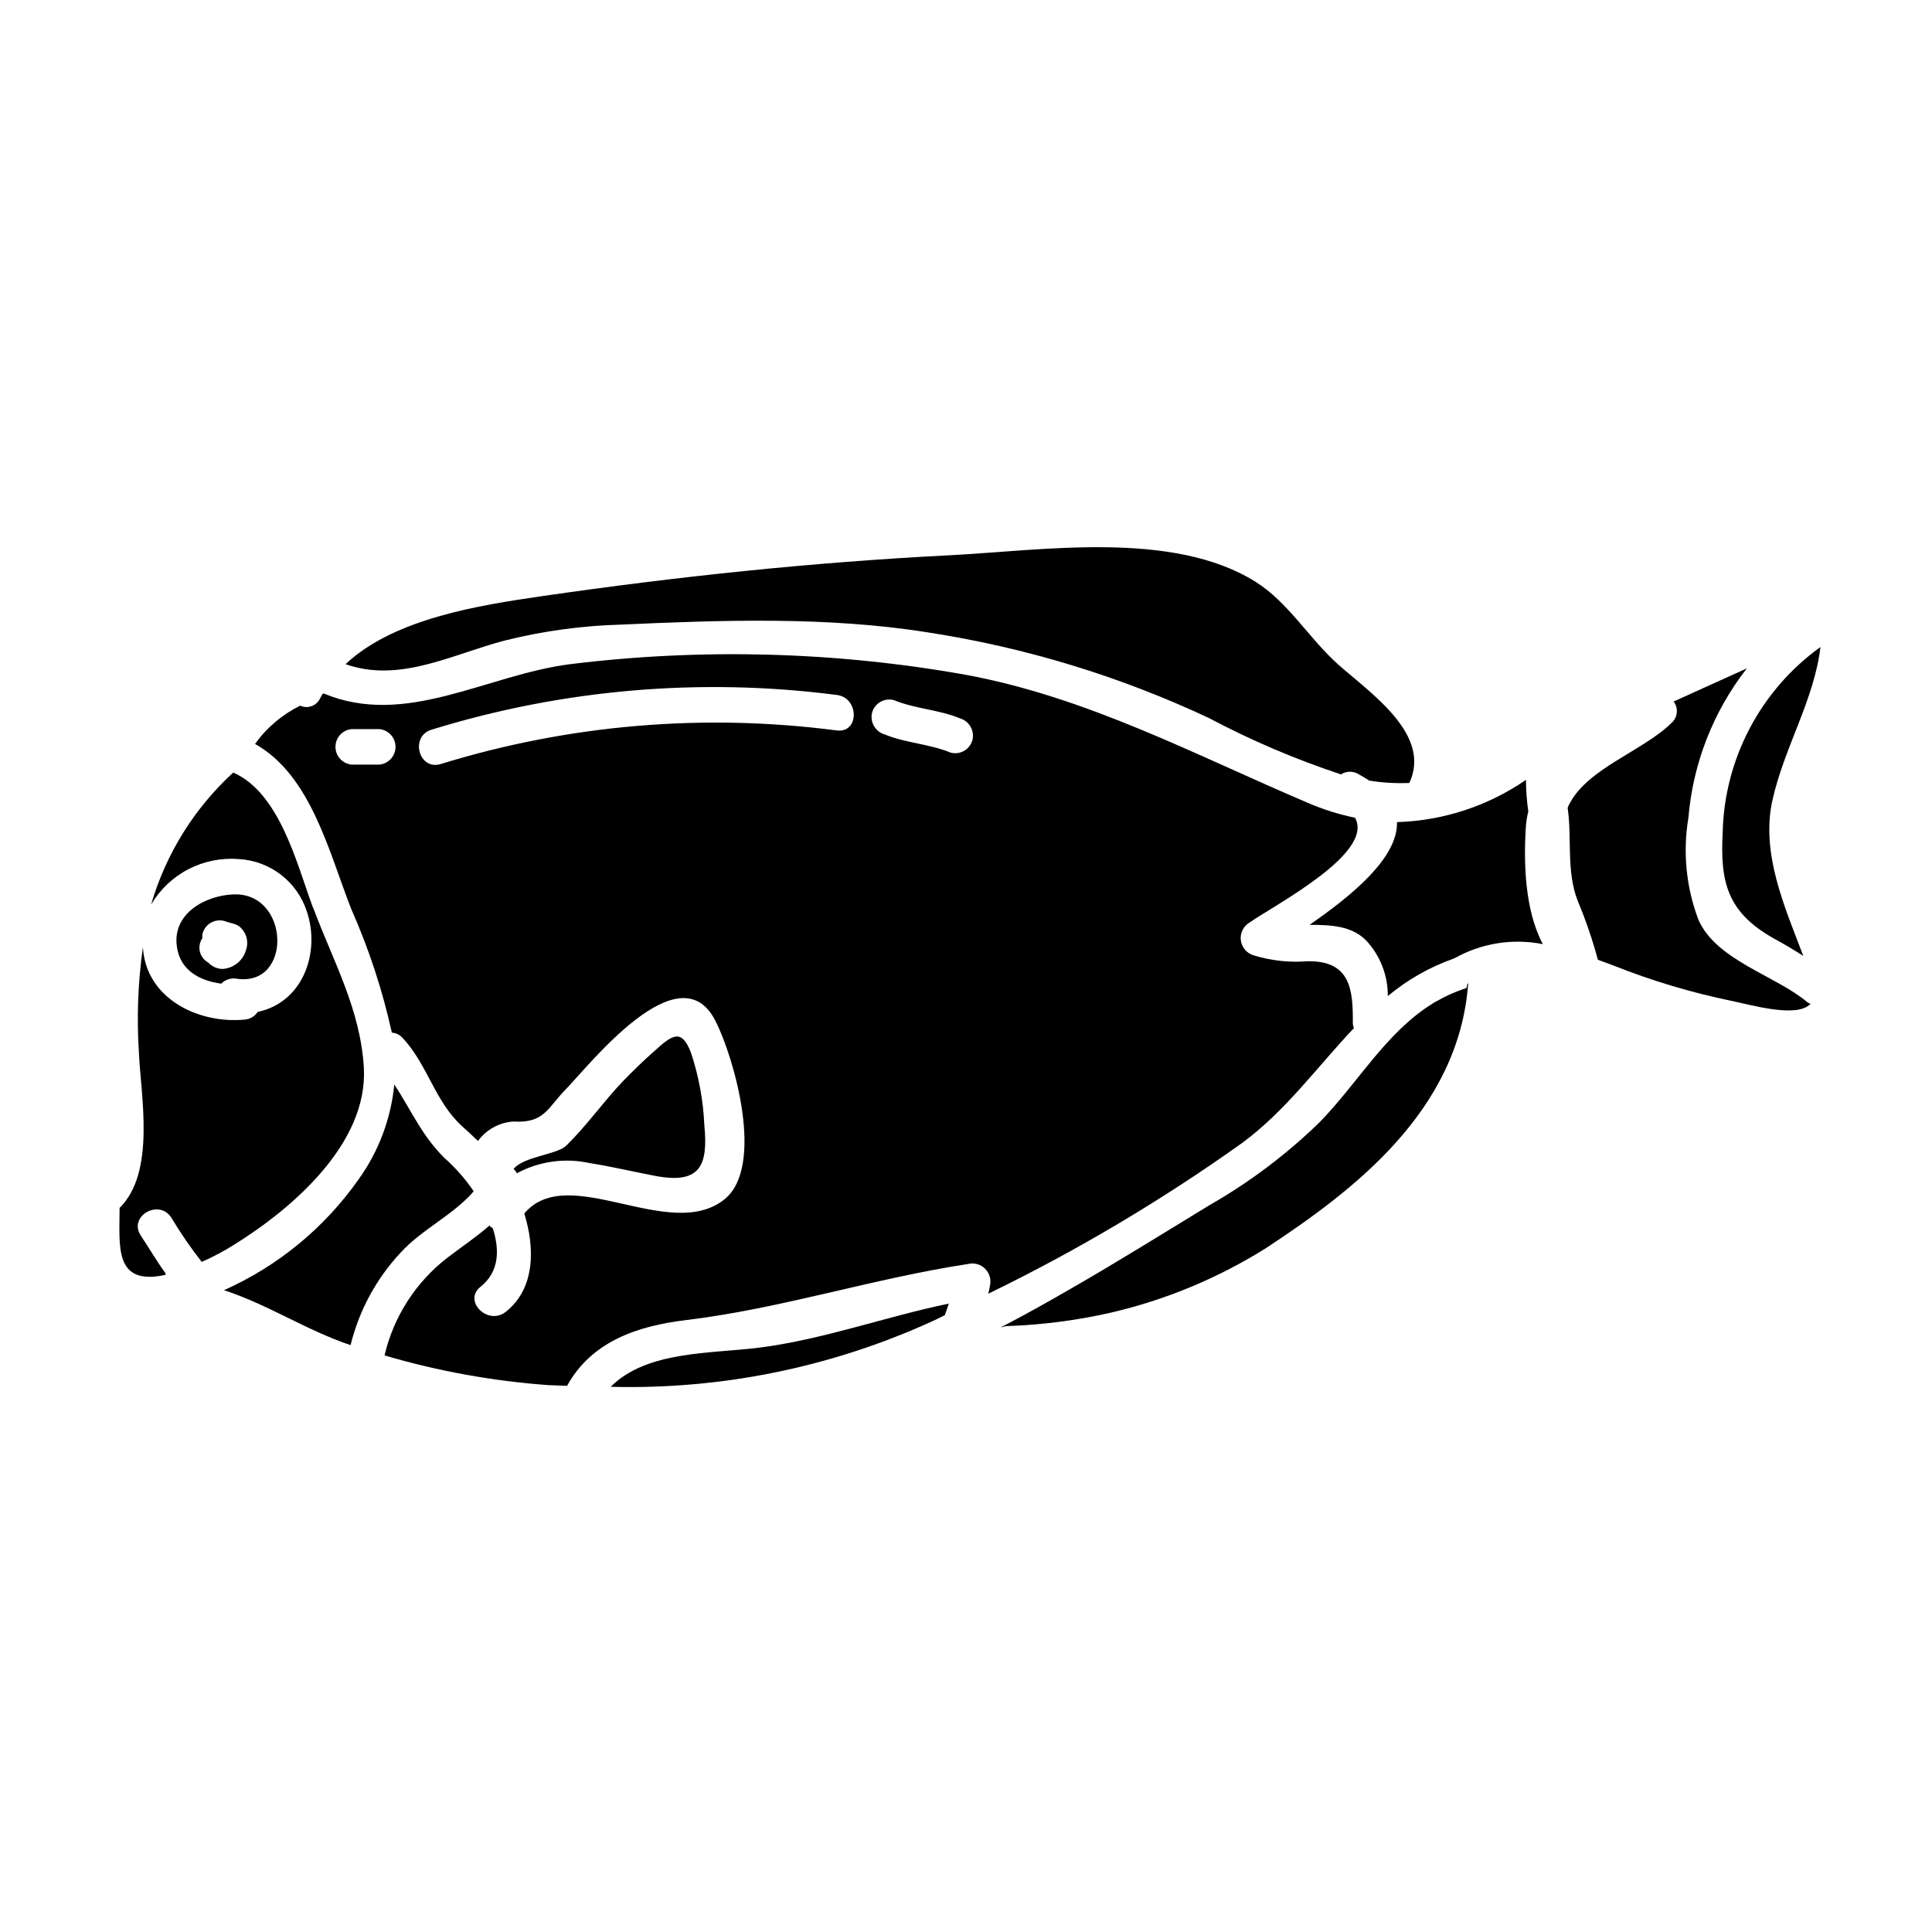
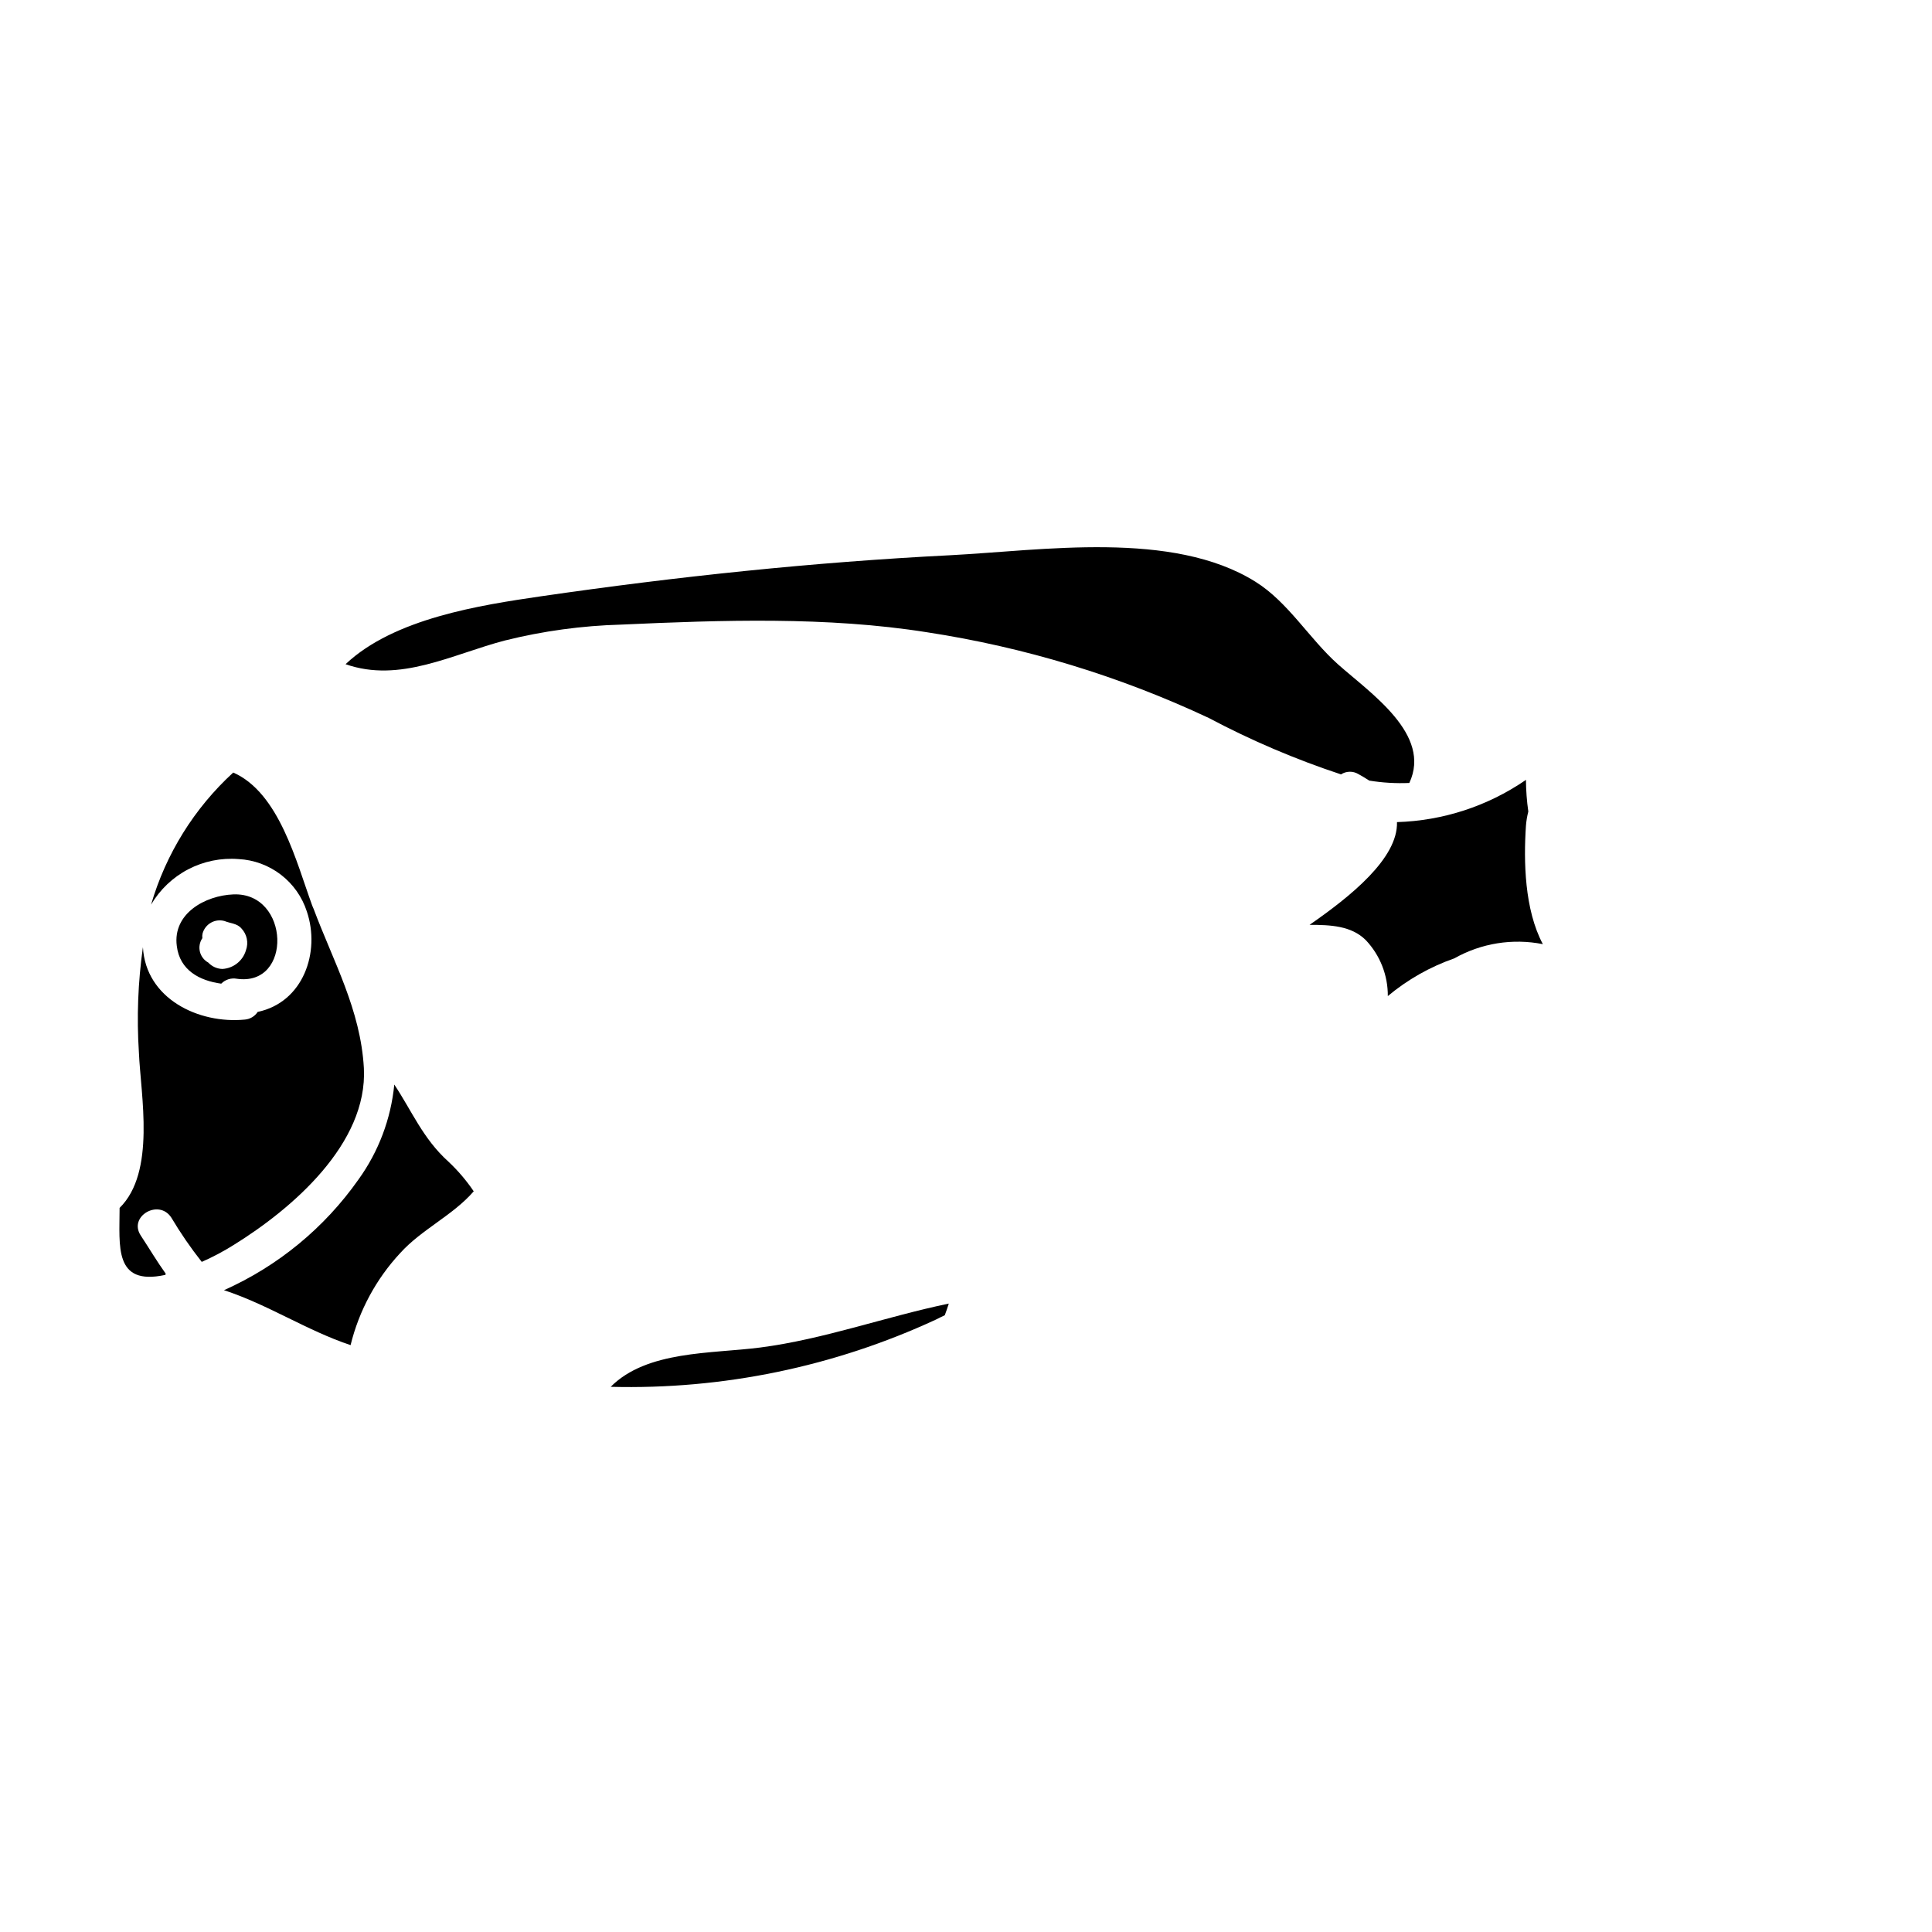
<svg xmlns="http://www.w3.org/2000/svg" fill="#000000" width="800px" height="800px" version="1.1" viewBox="144 144 512 512">
  <g>
    <path d="m305.84 511.52c29.715 0.773 59.207-5.32 86.176-17.812 0.789-0.395 1.547-0.789 2.363-1.156 0.395-1.016 0.723-2.078 1.062-3.09-16.75 3.477-33.062 9.445-49.918 11.637-13.031 1.688-30.074 0.77-39.684 10.422z" />
    <path d="m269.54 459.71c-1.938-2.863-4.188-5.504-6.711-7.871-6.758-6.082-9.75-13.562-14.34-20.422-0.883 9.094-4.164 17.785-9.508 25.191-9.016 12.805-21.328 22.93-35.629 29.305 11.688 3.812 21.918 10.672 33.555 14.562 2.238-9.133 6.773-17.543 13.176-24.426 5.648-6.246 14.004-10.016 19.457-16.34z" />
    <path d="m202.63 404.68c1.066-1.086 2.606-1.574 4.106-1.305 14.871 2.172 14.094-22.93-0.871-22.352-7.477 0.289-16.137 5.07-15.012 13.66 0.77 6.469 6.082 9.223 11.777 9.996zm-4.941-13.324c0.699-2.5 3.289-3.969 5.793-3.281 1.496 0.625 3.383 0.625 4.492 1.969v-0.004c1.473 1.543 1.938 3.789 1.203 5.793-0.824 2.809-3.332 4.793-6.258 4.949-1.418-0.039-2.758-0.648-3.719-1.688-1.117-0.605-1.922-1.652-2.223-2.883-0.301-1.234-0.066-2.535 0.648-3.586-0.055-0.422-0.031-0.852 0.062-1.27z" />
-     <path d="m600.52 364.8c-0.676 12.988 1.254 20.953 13.469 27.855 2.754 1.496 5.356 3.043 7.914 4.684-5.019-13.184-11.344-27.328-8.156-41.422s11.02-26.406 12.695-40.453c-15.918 11.457-25.52 29.73-25.922 49.336z" />
    <path d="m277.84 313.73c10.086-2.512 20.41-3.918 30.801-4.203 26.648-1.207 54.504-2.172 81.008 2.027 25.852 3.953 51.004 11.602 74.68 22.711 11.246 5.961 22.969 10.965 35.051 14.957 1.387-0.902 3.164-0.941 4.586-0.094 1.051 0.578 2.016 1.156 2.898 1.734l-0.004 0.004c3.512 0.57 7.074 0.781 10.629 0.629 5.988-12.844-10.137-23.656-18.895-31.43-7.629-6.809-13.23-16.512-21.918-21.918-21.965-13.711-56.387-8.266-80.91-7-36.254 1.836-72.367 5.648-108.29 10.863-16.172 2.363-39.012 5.84-51.898 18.008 14.402 5.055 28.227-2.621 42.258-6.289z" />
    <path d="m240.43 427.04c-0.871-15.449-8.062-28.145-13.324-42.195-0.164-0.344-0.312-0.699-0.438-1.062-4.102-11.203-8.66-29.688-20.859-35.051-10.324 9.457-17.855 21.566-21.773 35.004 2.34-3.984 5.758-7.231 9.855-9.367 4.102-2.133 8.719-3.07 13.324-2.703 4.074 0.207 7.984 1.648 11.219 4.133s5.637 5.891 6.887 9.773c3.621 10.719-0.918 24.043-13.035 26.598-0.754 1.16-2 1.906-3.375 2.027-12.312 1.207-26.266-5.551-27.035-19.164h-0.004c-1.305 9.223-1.664 18.559-1.062 27.855 0.484 11.441 4.539 31.715-5.117 41.227v0.098c0 10.039-1.543 20.566 12.02 17.668 0.395-0.047-0.094-0.191 0.242-0.293-2.363-3.281-4.434-6.801-6.664-10.18-3.328-5.07 4.828-9.801 8.113-4.723 2.43 4.082 5.121 8 8.062 11.73 2.953-1.297 5.812-2.816 8.543-4.535 15.352-9.523 35.484-26.758 34.422-46.84z" />
-     <path d="m405.9 486.85c23.512-11.422 46.027-24.793 67.305-39.973 11.488-8.449 19.941-20.227 29.594-30.414h0.004c-0.176-0.43-0.277-0.887-0.293-1.352 0.051-8.547-0.434-16.605-12.066-16.367-4.805 0.375-9.637-0.156-14.242-1.574-1.809-0.543-3.125-2.098-3.367-3.969-0.238-1.871 0.645-3.711 2.258-4.691 6.758-4.723 33.258-18.441 27.996-27.809v0.004c-4.309-0.883-8.516-2.211-12.551-3.961-29.977-12.746-58.254-27.945-90.711-33.938-34.562-6.141-69.852-7.086-104.7-2.797-22.16 2.797-43.547 16.895-65.336 7.769-0.098 0.051-0.191 0.051-0.293 0.098-0.191 0.395-0.434 0.723-0.625 1.109h-0.004c-0.426 0.98-1.23 1.75-2.231 2.129-1 0.383-2.109 0.344-3.082-0.102-4.762 2.344-8.875 5.828-11.969 10.141 14.918 8.352 19.648 28.965 25.535 43.836 4.652 10.504 8.242 21.449 10.719 32.668 1.07 0.082 2.07 0.566 2.801 1.352 6.691 7.086 8.547 16.895 15.883 23.512 1.453 1.305 2.852 2.606 4.152 3.859h-0.004c2.207-3.043 5.664-4.938 9.418-5.164 8.207 0.531 9.125-3.766 13.809-8.496 6.133-6.277 30.125-37 39.684-18.199 5.023 9.84 13.18 38.621 2.414 47.312-14.531 11.637-41.469-10.094-53.055 3.766 2.848 9.172 2.898 19.887-4.926 26.066-4.723 3.715-11.414-2.898-6.664-6.664 4.926-3.91 5.117-9.703 3.234-15.496-0.332-0.184-0.629-0.43-0.871-0.723-3.477 3.043-7.387 5.648-11.102 8.496-8.395 6.453-14.297 15.613-16.707 25.922 14.16 4.176 28.727 6.812 43.449 7.875 1.688 0.047 3.281 0.141 4.926 0.191 6.418-11.688 18.539-15.887 31.574-17.43 25.391-3.09 49.48-11.02 74.73-14.871 1.621-0.383 3.324 0.102 4.5 1.285 1.172 1.184 1.645 2.891 1.246 4.512-0.082 0.734-0.277 1.41-0.438 2.086zm-161.42-140.22h-7.238c-2.453-0.199-4.34-2.246-4.34-4.707 0-2.457 1.887-4.508 4.34-4.707h7.238c2.449 0.199 4.336 2.25 4.336 4.707 0 2.461-1.887 4.508-4.336 4.707zm121.3-9.055-0.004 0.004c-35.219-4.602-71.016-1.57-104.96 8.891-5.812 1.812-8.266-7.277-2.504-9.078 34.742-10.738 71.391-13.883 107.45-9.219 5.957 0.711 6.027 10.133 0.008 9.406zm35.918 2.578-0.004 0.004c-0.695 2.5-3.285 3.973-5.789 3.289-5.641-2.328-11.859-2.504-17.5-4.828-2.469-0.742-3.914-3.293-3.289-5.789 0.703-2.5 3.289-3.965 5.793-3.285 5.641 2.328 11.859 2.5 17.5 4.824v0.004c2.473 0.738 3.922 3.297 3.285 5.801z" />
-     <path d="m300.25 452.23c5.902 0.918 11.684 2.316 17.57 3.43 11.781 2.172 13.855-2.797 12.844-13.422l-0.004-0.004c-0.285-6.586-1.488-13.102-3.574-19.355-2.512-6.418-4.973-4.586-9.609-0.395-2.945 2.606-5.742 5.309-8.445 8.109-5.262 5.512-9.656 11.879-15.062 17.09-2.363 2.269-11.152 2.801-13.855 6.086h0.004c0.34 0.344 0.633 0.73 0.867 1.156 5.891-3.176 12.727-4.133 19.266-2.695z" />
    <path d="m548.39 362.83c0.102-1.273 0.312-2.531 0.629-3.769-0.398-2.781-0.609-5.586-0.629-8.398-0.094 0-0.094 0.098-0.191 0.145h-0.004c-10.035 6.859-21.828 10.695-33.98 11.059 0.289 9.605-12.363 19.742-23.176 27.227 5.555 0 11.102 0.238 14.918 4.055v-0.004c3.781 4.008 5.867 9.316 5.828 14.824 5.223-4.367 11.191-7.75 17.621-9.992 7.121-4.019 15.441-5.359 23.465-3.769-4.875-9.16-5.109-21.961-4.481-31.375z" />
-     <path d="m594.1 387.74c-3.266-8.617-4.18-17.949-2.652-27.035 1.207-14.422 6.59-28.18 15.496-39.586-6.469 2.945-12.938 5.84-19.41 8.785h0.004c1.309 1.738 1.078 4.188-0.531 5.648-7.531 7.434-22.109 11.973-27.031 21.387h-0.004c-0.215 0.367-0.395 0.754-0.531 1.16 1.207 8.207-0.434 16.75 2.703 24.719v-0.004c2.117 5.059 3.891 10.25 5.312 15.543 1.402 0.484 2.797 1.016 4.199 1.547 10.074 4 20.48 7.117 31.094 9.316 5.648 1.156 17.43 4.633 21.051 0.82-0.285-0.125-0.559-0.27-0.824-0.434-8.305-7.047-24.137-11.055-28.875-21.867z" />
-     <path d="m532.59 405.84c-2.824 0.914-5.543 2.129-8.105 3.621-0.242 0.102-0.469 0.234-0.68 0.395-12.5 7.676-19.84 21.051-30.168 31.621-8.742 8.488-18.516 15.844-29.09 21.891-12.203 7.434-24.43 15.062-36.883 22.211-6.086 3.523-12.203 6.949-18.441 10.184 0.48-0.047 1.012-0.289 1.543-0.336h-0.004c9.277-0.305 18.504-1.492 27.555-3.543 14.617-3.391 28.57-9.195 41.277-17.184 23.078-15.207 50.98-36.254 53.492-70.062h-0.145c-0.152 0.047-0.203 1.156-0.352 1.203z" />
  </g>
</svg>